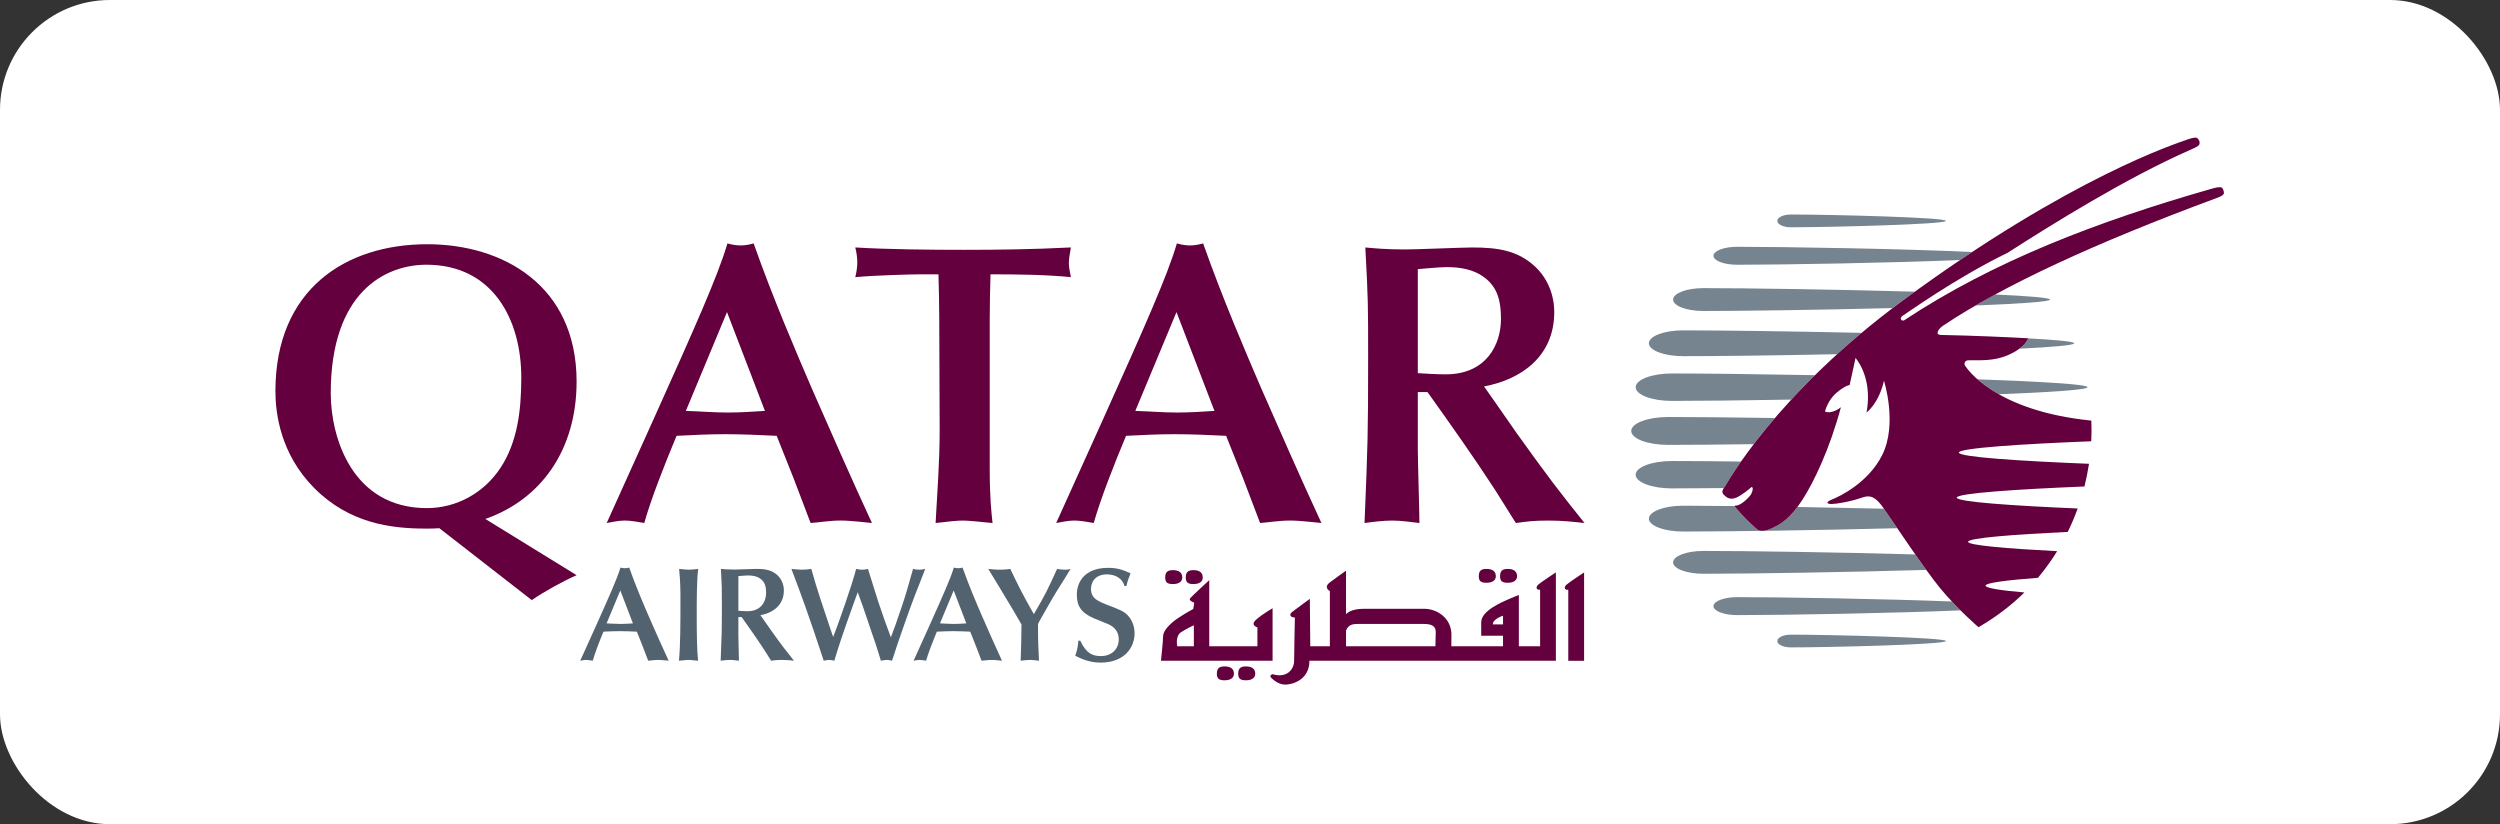
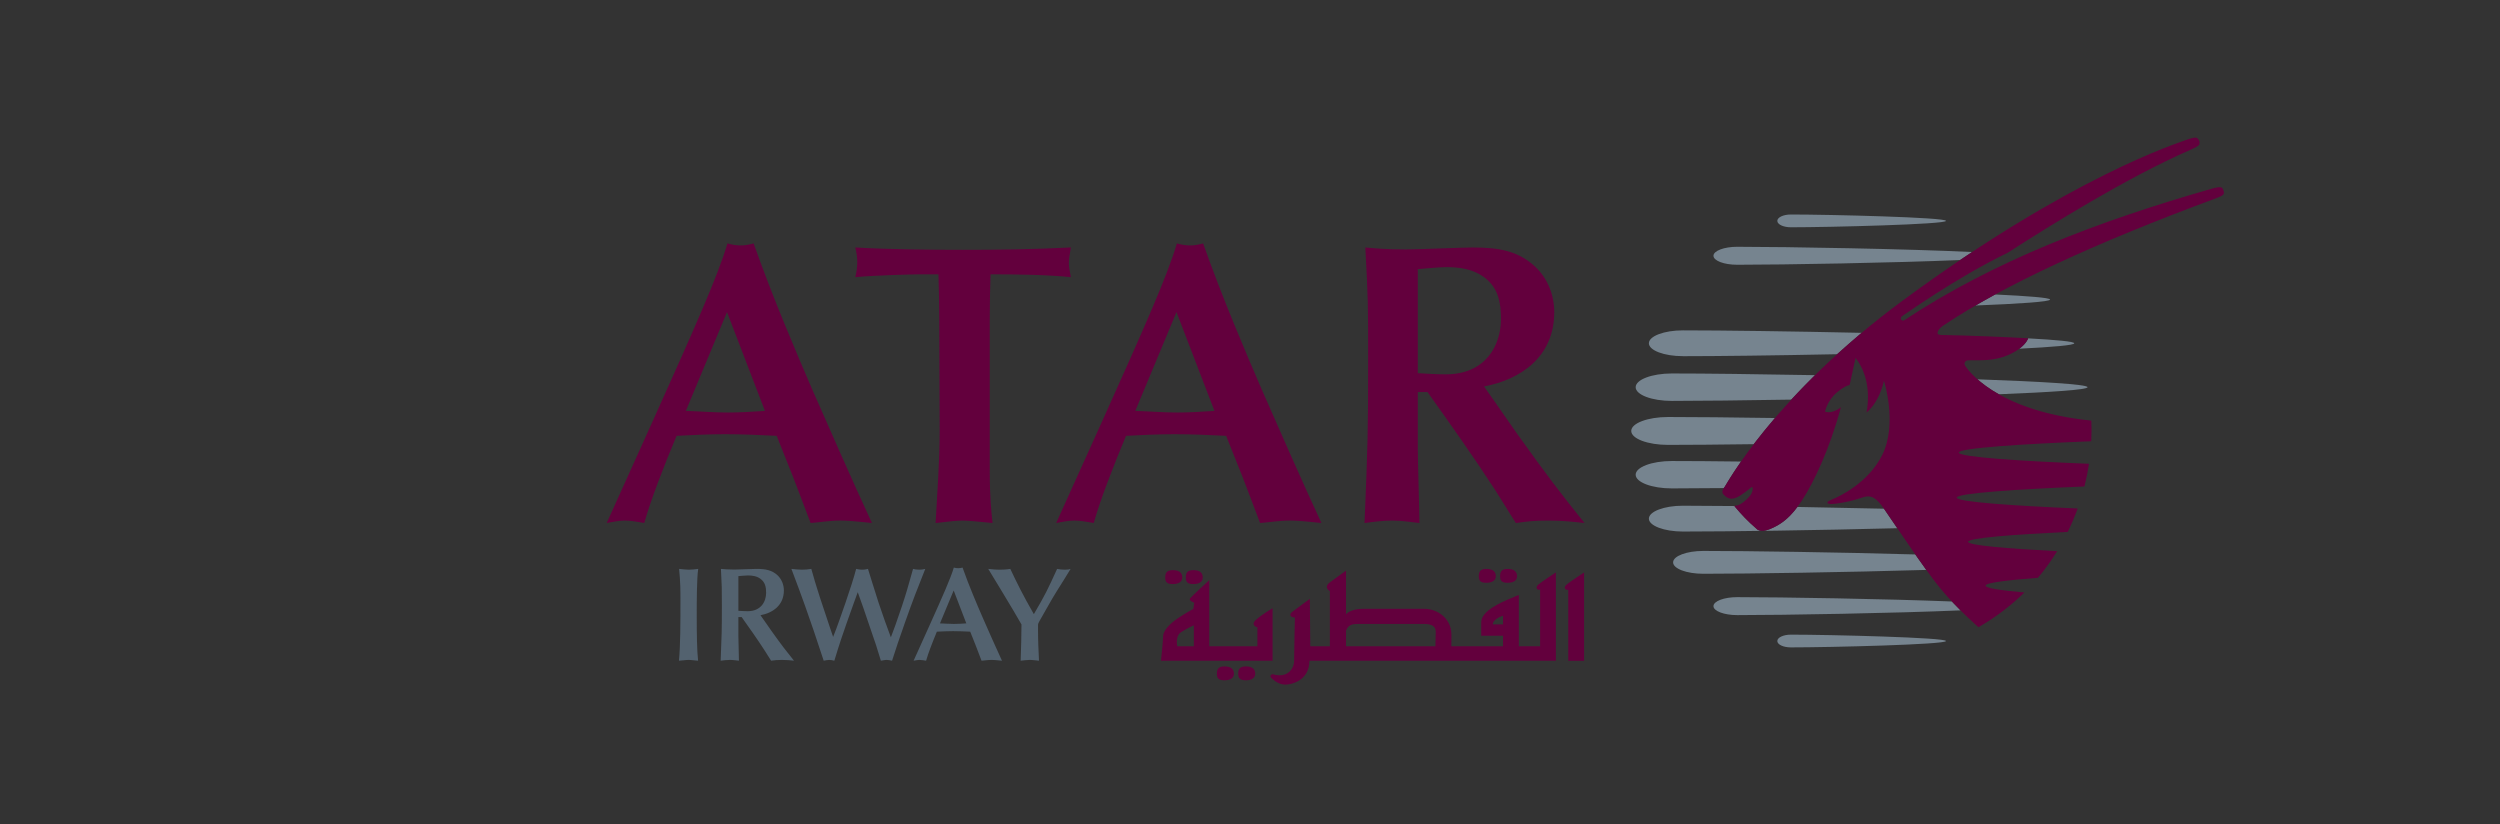
<svg xmlns="http://www.w3.org/2000/svg" xmlns:ns1="http://www.bohemiancoding.com/sketch/ns" height="30px" width="91px" version="1.1" viewBox="0 0 91 30">
  <rect x="0" y="0" width="91" height="30" fill="#333333" stroke="none" />
  <title>Rectangle 354 + Imported Layers</title>
  <desc>Created with Sketch.</desc>
  <g id="Page-1" fill-rule="evenodd" ns1:type="MSPage" fill="none">
    <g id="Artboard-19" transform="translate(-22 -1767)" ns1:type="MSArtboardGroup">
      <g id="Rectangle-354-+-Imported-Layers" transform="translate(22 1767)" ns1:type="MSLayerGroup">
-         <rect id="Rectangle-354" rx="4" ns1:type="MSShapeGroup" height="30" width="91" y="0" x="0" fill="#fff" />
        <g id="Imported-Layers" ns1:type="MSShapeGroup" transform="translate(10 5)">
-           <path id="Fill-1" fill="#53626F" d="m13.039 17.691c-0.151 0.01-0.298 0.02-0.45 0.02-0.171 0-0.337-0.015-0.509-0.02l0.499-1.198 0.46 1.198m0.555 1.359c0.088-0.004 0.224-0.029 0.361-0.029 0.138 0 0.309 0.025 0.384 0.029-0.222-0.472-0.545-1.208-0.731-1.632-0.176-0.409-0.471-1.092-0.705-1.758-0.054 0.014-0.104 0.023-0.157 0.023-0.058 0-0.107-0.009-0.162-0.023-0.117 0.398-0.402 1.032-0.896 2.134l-0.568 1.256c0.067-0.009 0.137-0.029 0.22-0.029 0.078 0 0.172 0.02 0.236 0.029 0.078-0.277 0.234-0.681 0.39-1.057 0.197-0.009 0.392-0.019 0.589-0.019 0.21 0 0.416 0.01 0.627 0.019l0.206 0.518 0.206 0.539" />
          <path id="Fill-2" fill="#53626F" d="m14.768 16.833c0 0.834 0 1.638-0.054 2.217 0.109-0.004 0.245-0.029 0.353-0.029 0.112 0 0.23 0.025 0.343 0.029-0.04-0.394-0.049-0.92-0.049-1.646 0-0.493 0-1.335 0.054-1.696-0.118 0.015-0.24 0.029-0.348 0.029-0.073 0-0.256-0.019-0.348-0.029 0.049 0.472 0.049 0.818 0.049 1.125" />
          <path id="Fill-3" fill="#53626F" d="m17.681 17.394c0.446-0.082 0.852-0.361 0.852-0.901 0-0.205-0.078-0.405-0.225-0.547-0.211-0.199-0.451-0.238-0.769-0.238-0.113 0-0.681 0.024-0.808 0.024-0.25 0-0.378-0.014-0.489-0.024 0.034 0.628 0.034 0.697 0.034 1.335 0 0.941-0.006 1.048-0.044 2.007 0.107-0.014 0.224-0.029 0.337-0.029 0.123 0 0.23 0.02 0.328 0.029 0-0.126-0.02-0.754-0.02-0.896v-0.692h0.119c0.263 0.37 0.568 0.8 0.817 1.185 0.074 0.111 0.182 0.292 0.255 0.403 0.148-0.019 0.207-0.029 0.397-0.029 0.177 0 0.299 0.015 0.436 0.029-0.309-0.384-0.441-0.554-0.828-1.096-0.074-0.102-0.181-0.263-0.255-0.365l-0.137-0.195m-0.804-1.423c0.074-0.005 0.255-0.025 0.348-0.025 0.162 0 0.324 0.025 0.456 0.123 0.171 0.126 0.206 0.301 0.206 0.506 0 0.317-0.182 0.673-0.671 0.673-0.128 0-0.245-0.01-0.339-0.015v-1.262" />
          <path id="Fill-4" fill="#53626F" d="m20.232 17.91c-0.229-0.677-0.549-1.627-0.7-2.202-0.123 0.02-0.23 0.029-0.343 0.029-0.117 0-0.284-0.019-0.382-0.029 0.2 0.526 0.372 0.994 0.504 1.364 0.226 0.634 0.372 1.073 0.549 1.609l0.123 0.369c0.068-0.014 0.146-0.029 0.201-0.029 0.054 0 0.102 0.01 0.186 0.029 0.078-0.253 0.171-0.564 0.24-0.764 0.191-0.555 0.215-0.633 0.465-1.326l0.147-0.404c0.054 0.155 0.147 0.404 0.2 0.56 0.054 0.152 0.304 0.897 0.362 1.063 0.08 0.219 0.099 0.283 0.28 0.871 0.045-0.004 0.137-0.029 0.211-0.029 0.069 0 0.123 0.015 0.196 0.029 0.187-0.579 0.206-0.637 0.48-1.418 0.269-0.76 0.436-1.193 0.729-1.924-0.073 0.02-0.146 0.029-0.22 0.029-0.093 0-0.171-0.014-0.225-0.029-0.176 0.633-0.265 0.94-0.406 1.359-0.231 0.683-0.261 0.761-0.402 1.132-0.157-0.42-0.309-0.844-0.451-1.273-0.078-0.234-0.377-1.208-0.382-1.218-0.068 0.015-0.118 0.029-0.216 0.029-0.087 0-0.151-0.019-0.215-0.029-0.147 0.595-0.666 2.027-0.715 2.159l-0.122 0.317-0.094-0.274" />
          <path id="Fill-5" fill="#53626F" d="m25.174 17.691c-0.151 0.01-0.298 0.02-0.45 0.02-0.172 0-0.338-0.015-0.509-0.02l0.499-1.198 0.46 1.198m0.554 1.359c0.088-0.004 0.225-0.029 0.363-0.029 0.137 0 0.309 0.025 0.381 0.029-0.22-0.472-0.543-1.208-0.729-1.632-0.177-0.409-0.471-1.092-0.706-1.758-0.053 0.014-0.102 0.023-0.156 0.023-0.059 0-0.109-0.009-0.162-0.023-0.118 0.398-0.402 1.032-0.897 2.134l-0.567 1.256c0.068-0.009 0.136-0.029 0.22-0.029 0.079 0 0.171 0.02 0.235 0.029 0.078-0.277 0.236-0.681 0.392-1.057 0.196-0.009 0.392-0.019 0.588-0.019 0.211 0 0.416 0.01 0.626 0.019l0.206 0.518 0.206 0.539" />
          <path id="Fill-6" fill="#53626F" d="m27.784 17.745c0-0.044 0.03-0.097 0.063-0.156 0.207-0.351 0.397-0.717 0.618-1.068 0.073-0.116 0.431-0.682 0.505-0.813-0.054 0.02-0.108 0.029-0.206 0.029-0.109 0-0.206-0.014-0.285-0.029-0.352 0.77-0.43 0.935-0.847 1.647-0.416-0.726-0.602-1.111-0.857-1.647-0.142 0.024-0.285 0.029-0.402 0.029-0.107 0-0.221-0.009-0.401-0.029 0.254 0.424 0.671 1.097 0.921 1.525l0.289 0.498c0 0.301-0.015 0.94-0.03 1.319 0.093-0.009 0.23-0.029 0.329-0.029 0.112 0 0.225 0.02 0.338 0.029-0.02-0.452-0.035-0.715-0.035-1.125v-0.18" />
-           <path id="Fill-7" fill="#53626F" d="m29.253 18.32c-0.024 0.234-0.029 0.297-0.114 0.55 0.177 0.088 0.496 0.249 0.916 0.249 0.897 0 1.244-0.57 1.244-1.067 0-0.137-0.034-0.424-0.239-0.643-0.142-0.156-0.289-0.21-0.666-0.357-0.431-0.165-0.681-0.262-0.681-0.618 0-0.287 0.191-0.527 0.578-0.527 0.308 0 0.568 0.147 0.641 0.424h0.069c0.044-0.184 0.054-0.223 0.151-0.463-0.239-0.106-0.455-0.199-0.812-0.199-0.887 0-1.143 0.546-1.143 0.974 0 0.405 0.144 0.654 0.618 0.863 0.138 0.059 0.368 0.147 0.505 0.205 0.094 0.039 0.403 0.175 0.403 0.561 0 0.351-0.256 0.609-0.643 0.609-0.289 0-0.534-0.074-0.759-0.561h-0.068" />
-           <path id="Fill-8" fill="#63003D" d="m2.039 9.314c0-3.684 1.984-4.678 3.483-4.678 2.41 0 3.453 1.989 3.453 4.108 0 1.214-0.147 2.354-0.75 3.275-0.602 0.921-1.601 1.476-2.688 1.476-2.719 0-3.498-2.573-3.498-4.181m7.318 7.53c0.442-0.307 1.133-0.688 1.631-0.907l-3.321-2.047c2.043-0.716 3.321-2.529 3.321-5 0-3.508-2.688-5-5.436-5-2.968 0-5.527 1.638-5.527 5.351 0 0.789 0.177 2.281 1.412 3.523 1.278 1.287 2.792 1.477 4.07 1.477 0.162 0 0.323 0 0.485-0.014l3.365 2.617" />
          <path id="Fill-9" fill="#63003D" d="m17.844 9.957c-0.455 0.029-0.896 0.059-1.352 0.059-0.513 0-1.014-0.044-1.527-0.059l1.498-3.597 1.381 3.597m1.662 4.08c0.264-0.015 0.675-0.089 1.086-0.089 0.413 0 0.926 0.074 1.147 0.089-0.662-1.419-1.631-3.626-2.19-4.899-0.529-1.228-1.411-3.275-2.117-5.278-0.16 0.044-0.308 0.074-0.469 0.074-0.176 0-0.323-0.029-0.484-0.074-0.354 1.2-1.206 3.101-2.691 6.404l-1.704 3.773c0.206-0.03 0.411-0.089 0.661-0.089 0.235 0 0.514 0.059 0.706 0.089 0.235-0.834 0.705-2.048 1.176-3.173 0.587-0.03 1.175-0.059 1.763-0.059 0.631 0 1.249 0.029 1.881 0.059l0.617 1.549 0.618 1.624" />
          <path id="Fill-10" fill="#63003D" d="m26.026 6.624c0-0.556 0.014-1.112 0.029-1.639 1.014 0 2.058 0.016 2.925 0.103-0.044-0.234-0.074-0.365-0.074-0.526 0-0.117 0.03-0.308 0.074-0.555-1.411 0.072-2.705 0.087-3.924 0.087-1.132 0-2.763-0.015-3.924-0.087 0.045 0.175 0.073 0.365 0.073 0.541 0 0.175-0.028 0.365-0.073 0.541 0.75-0.073 2.161-0.103 2.293-0.103h0.735c0.014 0.571 0.029 1.083 0.029 1.624l0.015 4.079c0 1.111-0.089 2.238-0.148 3.349 0.53-0.059 0.75-0.089 1-0.089 0.176 0 0.647 0.045 1.073 0.089-0.044-0.41-0.103-0.892-0.103-2.003v-5.41" />
          <path id="Fill-11" fill="#63003D" d="m34.206 9.957c-0.455 0.029-0.896 0.059-1.352 0.059-0.515 0-1.014-0.044-1.529-0.059l1.499-3.597 1.382 3.597m1.661 4.08c0.263-0.015 0.674-0.089 1.087-0.089 0.41 0 0.926 0.074 1.146 0.089-0.662-1.419-1.631-3.626-2.19-4.899-0.528-1.228-1.411-3.275-2.116-5.278-0.162 0.044-0.309 0.074-0.47 0.074-0.177 0-0.323-0.029-0.486-0.074-0.352 1.2-1.204 3.101-2.688 6.404l-1.705 3.773c0.205-0.03 0.412-0.089 0.661-0.089 0.236 0 0.514 0.059 0.706 0.089 0.235-0.834 0.705-2.048 1.175-3.173 0.588-0.03 1.175-0.059 1.763-0.059 0.633 0 1.25 0.029 1.881 0.059l0.618 1.549 0.618 1.624" />
          <path id="Fill-12" fill="#63003D" d="m44.019 9.066c1.336-0.248 2.556-1.082 2.556-2.705 0-0.615-0.235-1.213-0.676-1.637-0.632-0.6-1.352-0.716-2.308-0.716-0.337 0-2.041 0.072-2.424 0.072-0.75 0-1.131-0.043-1.469-0.072 0.102 1.886 0.102 2.09 0.102 4.006 0 2.821-0.014 3.142-0.131 6.024 0.322-0.044 0.675-0.089 1.012-0.089 0.368 0 0.692 0.059 0.986 0.089 0-0.381-0.059-2.267-0.059-2.691v-2.076h0.353c0.794 1.112 1.705 2.398 2.454 3.553 0.22 0.337 0.543 0.877 0.764 1.214 0.441-0.059 0.617-0.089 1.19-0.089 0.528 0 0.896 0.045 1.307 0.089-0.925-1.156-1.321-1.667-2.482-3.29-0.22-0.307-0.544-0.79-0.764-1.097l-0.411-0.585m-2.411-4.27c0.221-0.014 0.764-0.073 1.043-0.073 0.485 0 0.97 0.073 1.368 0.365 0.513 0.38 0.616 0.906 0.616 1.521 0 0.95-0.543 2.017-2.013 2.017-0.382 0-0.735-0.029-1.014-0.043v-3.788" />
          <path id="Fill-13" fill="#76848F" d="m65.986 9.094c0 0.094-1.331 0.182-3.23 0.257-0.335-0.19-0.589-0.379-0.776-0.544 2.303 0.081 4.006 0.182 4.006 0.287" />
          <path id="Fill-14" d="m64.622 5.904c0 0.079-1.115 0.153-2.709 0.216 0.228-0.133 0.464-0.267 0.71-0.401 1.205 0.056 1.999 0.119 1.999 0.185" fill="#76848F" />
          <path id="Fill-15" fill="#76848F" d="m52.745 12.766c-0.738 0.008-1.384 0.012-1.891 0.012-0.727 0-1.316-0.223-1.316-0.499 0-0.275 0.589-0.498 1.316-0.498 0.645 0 1.517 0.006 2.518 0.019-0.387 0.556-0.571 0.891-0.588 0.911-0.012 0.016-0.025 0.035-0.039 0.055" />
          <path id="Fill-16" fill="#76848F" d="m53.142 13.434c0.244 0.292 0.476 0.538 0.789 0.807 0 0 0.118 0.167 0.476 0.024 0.363-0.147 0.671-0.348 1.019-0.812 1.015 0.017 2.091 0.04 3.151 0.064 0.087 0.126 0.263 0.387 0.483 0.71-2.954 0.076-6.16 0.121-7.802 0.121-0.684 0-1.239-0.211-1.239-0.469 0-0.26 0.555-0.471 1.239-0.471 0.5 0 1.144 0.004 1.882 0.012-0.001 0.007 0.002 0.014 0.002 0.014" />
          <path id="Fill-17" fill="#76848F" d="m51.999 15.885c-0.607 0-1.098-0.186-1.098-0.415 0-0.23 0.491-0.416 1.098-0.416 1.606 0 4.899 0.048 7.717 0.128 0.137 0.194 0.272 0.386 0.401 0.563-2.903 0.085-6.435 0.14-8.118 0.14" />
          <path id="Fill-18" fill="#76848F" d="m61.363 17.217c-2.368 0.103-6.438 0.173-8.13 0.173-0.477 0-0.863-0.148-0.863-0.326 0-0.182 0.386-0.328 0.863-0.328 1.618 0 5.417 0.063 7.815 0.158 0.109 0.116 0.215 0.224 0.315 0.323" />
          <path id="Fill-19" d="m55.187 18.101c1.396 0 5.648 0.105 5.648 0.232 0 0.129-4.252 0.232-5.648 0.232-0.273 0-0.493-0.103-0.493-0.232 0-0.127 0.22-0.232 0.493-0.232" fill="#76848F" />
          <path id="Fill-20" fill="#76848F" d="m55.201 9.546c-1.757 0.029-3.334 0.047-4.347 0.047-0.727 0-1.316-0.223-1.316-0.499 0-0.275 0.589-0.5 1.316-0.5 1.178 0 3.113 0.023 5.211 0.062-0.312 0.306-0.6 0.605-0.864 0.89" />
          <path id="Fill-21" d="m63.825 7.316c1.031 0.056 1.678 0.115 1.678 0.18 0 0.07-0.784 0.136-1.997 0.197 0.259-0.194 0.315-0.364 0.319-0.376" fill="#76848F" />
          <path id="Fill-22" fill="#76848F" d="m51.258 7.964c-0.684 0-1.239-0.21-1.239-0.469 0-0.26 0.555-0.47 1.239-0.47 1.404 0 3.95 0.034 6.504 0.09-0.312 0.264-0.61 0.523-0.891 0.778-2.241 0.046-4.372 0.072-5.613 0.072" />
-           <path id="Fill-23" fill="#76848F" d="m58.891 6.214c-2.611 0.066-5.44 0.106-6.892 0.106-0.607 0-1.098-0.185-1.098-0.416 0-0.229 0.491-0.416 1.098-0.416 1.602 0 4.886 0.049 7.702 0.129-0.14 0.102-0.282 0.203-0.425 0.309-0.13 0.097-0.258 0.192-0.385 0.288" />
          <path id="Fill-24" fill="#76848F" d="m53.233 4.637c-0.477 0-0.863-0.146-0.863-0.327 0-0.18 0.386-0.327 0.863-0.327 1.795 0 6.275 0.078 8.549 0.191-0.144 0.095-0.289 0.193-0.435 0.291-2.371 0.102-6.426 0.172-8.114 0.172" />
          <path id="Fill-25" fill="#76848F" d="m50.718 11.194c-0.74 0-1.341-0.226-1.341-0.508 0-0.28 0.601-0.507 1.341-0.507 0.928 0 2.317 0.013 3.889 0.037-0.297 0.346-0.552 0.666-0.772 0.952-1.25 0.017-2.344 0.026-3.117 0.026" />
          <path id="Fill-26" d="m54.694 3.04c0-0.128 0.22-0.232 0.493-0.232 1.396 0 5.648 0.104 5.648 0.232 0 0.127-4.252 0.233-5.648 0.233-0.273 0-0.493-0.105-0.493-0.233" fill="#76848F" />
          <path id="Fill-27" fill="#63003D" d="m66.125 10.31c0.01 0.253 0.009 0.505-0.004 0.752-2.475 0.097-4.82 0.246-4.82 0.412 0 0.164 2.293 0.311 4.739 0.408-0.043 0.281-0.099 0.556-0.166 0.826-2.412 0.099-4.649 0.243-4.649 0.406 0 0.156 2.088 0.297 4.403 0.395-0.107 0.294-0.228 0.579-0.362 0.852-1.986 0.095-3.628 0.222-3.628 0.361 0 0.128 1.434 0.248 3.242 0.341-0.101 0.164-0.207 0.325-0.318 0.477-0.117 0.166-0.245 0.33-0.381 0.492-1.129 0.086-1.906 0.182-1.906 0.286 0 0.089 0.556 0.173 1.413 0.248-0.469 0.46-1.021 0.889-1.671 1.264 0 0-0.768-0.657-1.398-1.423-0.565-0.684-1.761-2.487-2.043-2.89-0.281-0.403-0.466-0.521-0.797-0.405-0.44 0.155-0.955 0.234-1.113 0.234-0.157 0-0.244-0.061 0.021-0.166 0.264-0.105 1.307-0.595 1.82-1.607 0.576-1.14 0.069-2.714 0.069-2.714-0.193 0.841-0.634 1.155-0.634 1.155 0.142-0.78-0.012-1.49-0.4-1.986l-0.216 0.989s-0.136-0.006-0.47 0.274c-0.335 0.28-0.427 0.689-0.427 0.689 0.263 0.107 0.58-0.157 0.58-0.157-0.404 1.506-0.985 2.731-1.408 3.379-0.423 0.649-0.771 0.894-1.194 1.064-0.358 0.143-0.476-0.024-0.476-0.024-0.313-0.269-0.545-0.515-0.789-0.807 0 0-0.02-0.034 0.047-0.032 0.174 0.002 0.483-0.295 0.551-0.417 0.077-0.141 0.069-0.249 0.03-0.257-0.038-0.006-0.104 0.106-0.439 0.317-0.335 0.21-0.488 0.064-0.6-0.053-0.085-0.093-0.002-0.209 0.053-0.281 0.051-0.064 1.817-3.341 6.492-6.785 6.126-4.513 10.038-5.731 10.262-5.819 0.148-0.058 0.39-0.135 0.444-0.079 0.062 0.063 0.091 0.113 0.082 0.187-0.006 0.073-0.046 0.111-0.329 0.235-2.353 1.031-5.097 2.749-6.656 3.749-1.919 0.93-3.75 2.258-3.817 2.289-0.148 0.091-0.038 0.224 0.051 0.168 3.239-2.144 7.037-3.603 11.232-4.799 0.201-0.057 0.311-0.057 0.345-0.013 0.037 0.049 0.054 0.105 0.059 0.166 0.006 0.076-0.058 0.117-0.231 0.185-4.507 1.666-7.83 3.214-9.968 4.644 0 0-0.222 0.133-0.224 0.287 0 0.058 0.119 0.065 0.119 0.065 1.07 0.019 2.5 0.082 3.18 0.121 0 0-0.096 0.343-0.748 0.619-0.504 0.213-0.969 0.179-1.43 0.183-0.103-0.002-0.189 0.101-0.107 0.211 0.041 0.055 1.022 1.626 4.585 1.984" />
          <path id="Fill-28" fill="#63003D" d="m33.456 18.524h-0.604s-0.082-0.369 0.137-0.511c0.22-0.143 0.467-0.253 0.467-0.253v0.764zm2.866-1.384s-0.366 0.21-0.599 0.416c-0.232 0.204 0.047 0.281 0.047 0.281v0.687h-1.753v-2.406s-0.639 0.585-0.699 0.663c-0.061 0.083 0.153 0.158 0.153 0.158l-0.036 0.228s-0.255 0.131-0.564 0.339c-0.307 0.205-0.534 0.467-0.534 0.649 0 0.181-0.078 0.895-0.078 0.895h4.063v-1.91zm-3.628-0.88c0.199 0 0.341-0.078 0.341-0.237s-0.094-0.27-0.341-0.27c-0.221 0-0.28 0.096-0.28 0.27 0 0.176 0.076 0.237 0.28 0.237zm0.747 0c0.202 0 0.339-0.078 0.339-0.237s-0.093-0.27-0.339-0.27c-0.222 0-0.279 0.096-0.279 0.27 0 0.176 0.077 0.237 0.279 0.237zm1.132 2.997c-0.218 0-0.279 0.094-0.279 0.269 0 0.173 0.077 0.237 0.279 0.237 0.2 0 0.342-0.079 0.342-0.237 0-0.16-0.093-0.269-0.342-0.269zm0.776 0c-0.219 0-0.278 0.094-0.278 0.269 0 0.173 0.079 0.237 0.278 0.237 0.204 0 0.342-0.079 0.342-0.237 0-0.16-0.092-0.269-0.342-0.269zm8.755-3.044c0.202 0 0.344-0.077 0.344-0.235s-0.093-0.27-0.344-0.27c-0.218 0-0.276 0.095-0.276 0.27 0 0.174 0.077 0.235 0.276 0.235zm0.776 0c0.201 0 0.341-0.077 0.341-0.235s-0.093-0.27-0.341-0.27c-0.218 0-0.277 0.095-0.277 0.27 0 0.174 0.075 0.235 0.277 0.235zm2.144 0.066c-0.11 0.094-0.078 0.206 0.061 0.19v2.585h0.576v-3.217s-0.531 0.348-0.637 0.442zm-2.314 1.449h-0.372c0-0.204 0.372-0.316 0.372-0.316v0.316zm-2.453 0.427c0 0.093-0.005 0.246-0.008 0.369h-3.254v-0.569c0.086-0.218 0.23-0.244 0.452-0.244h2.377c0.513 0 0.433 0.269 0.433 0.444zm3.803-1.688v2.057h-0.774v-1.868s-0.158 0.06-0.376 0.156c-0.214 0.097-0.994 0.412-0.994 0.837v0.492h0.794v0.383h-1.882c0.002-0.091 0.004-0.223 0.004-0.417 0-0.613-0.524-0.947-0.993-0.947h-2.175c-0.381 0-0.564 0.092-0.669 0.196v-1.583s-0.338 0.237-0.588 0.426c-0.249 0.189 0 0.316 0 0.316v2.009h-0.713l-0.016-1.725s-0.496 0.361-0.638 0.471c-0.139 0.109-0.061 0.207 0.094 0.207 0 0-0.028 1.273-0.028 1.573 0 0.303-0.252 0.649-0.78 0.491 0 0-0.168 0.032-0.028 0.158 0.138 0.126 0.306 0.221 0.494 0.221 0.187 0 0.871-0.128 0.871-0.87h8.971v-3.215s-0.528 0.347-0.636 0.441c-0.11 0.094-0.079 0.207 0.062 0.191z" />
        </g>
      </g>
    </g>
  </g>
</svg>